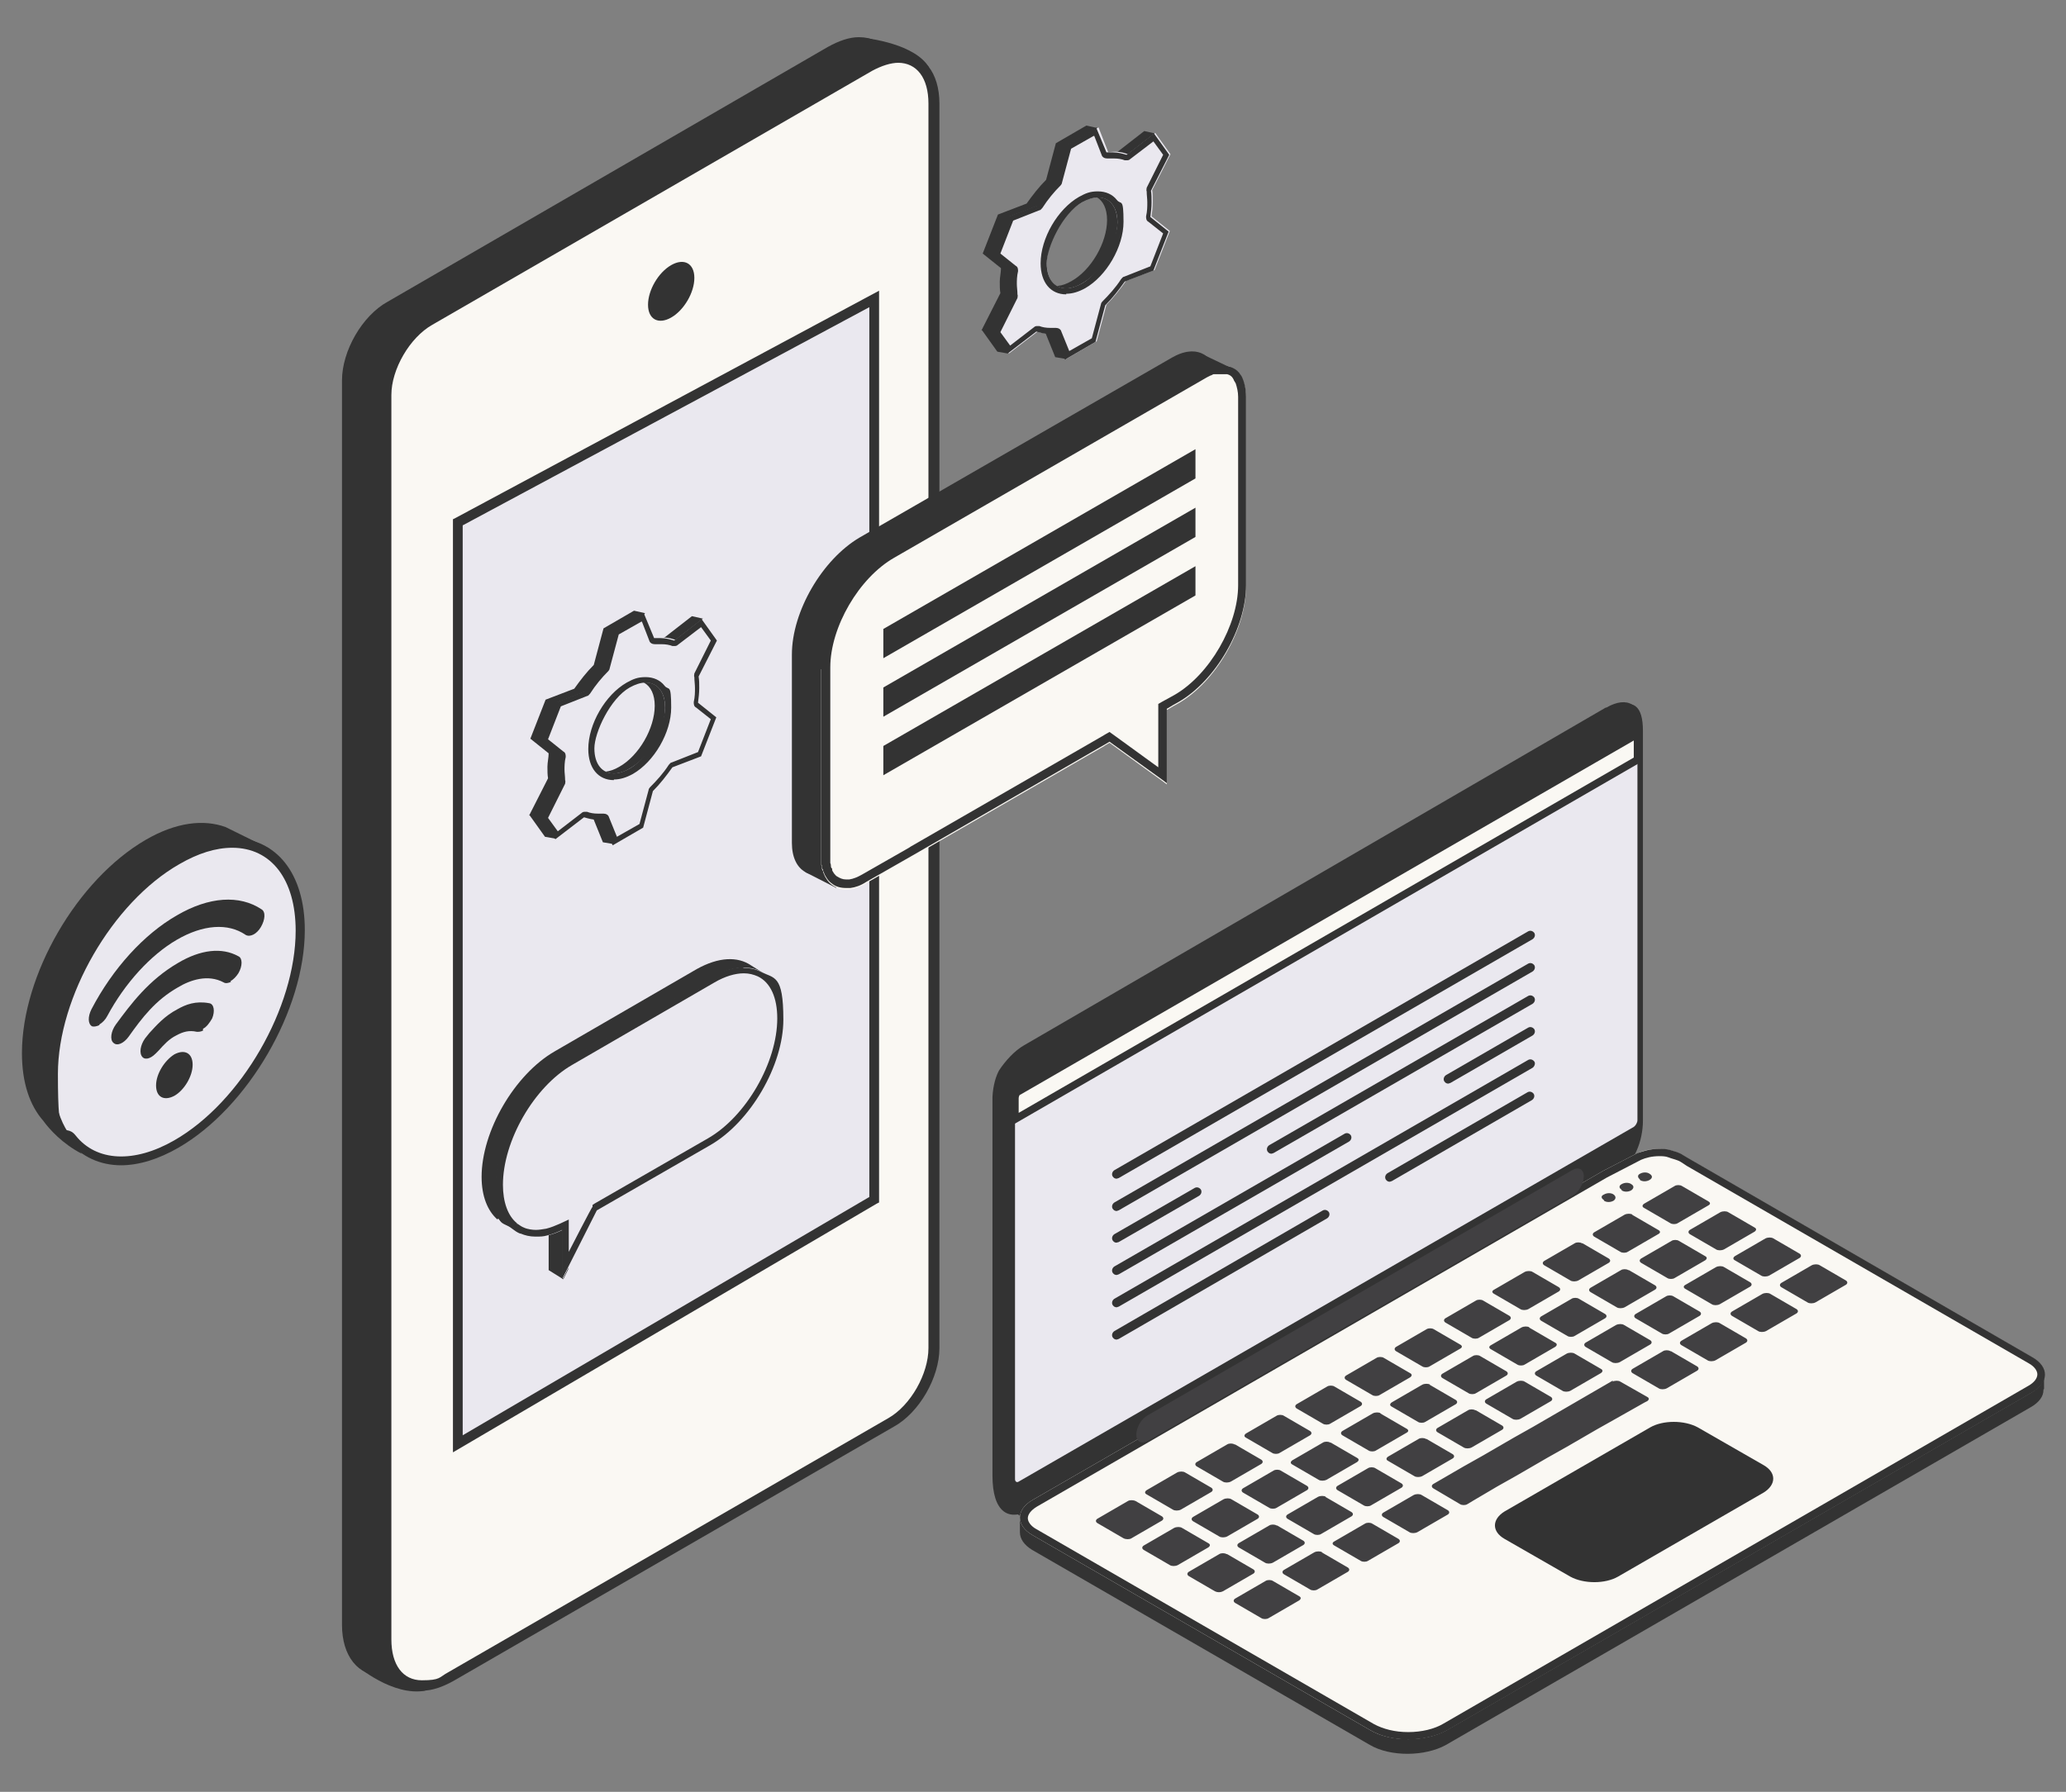
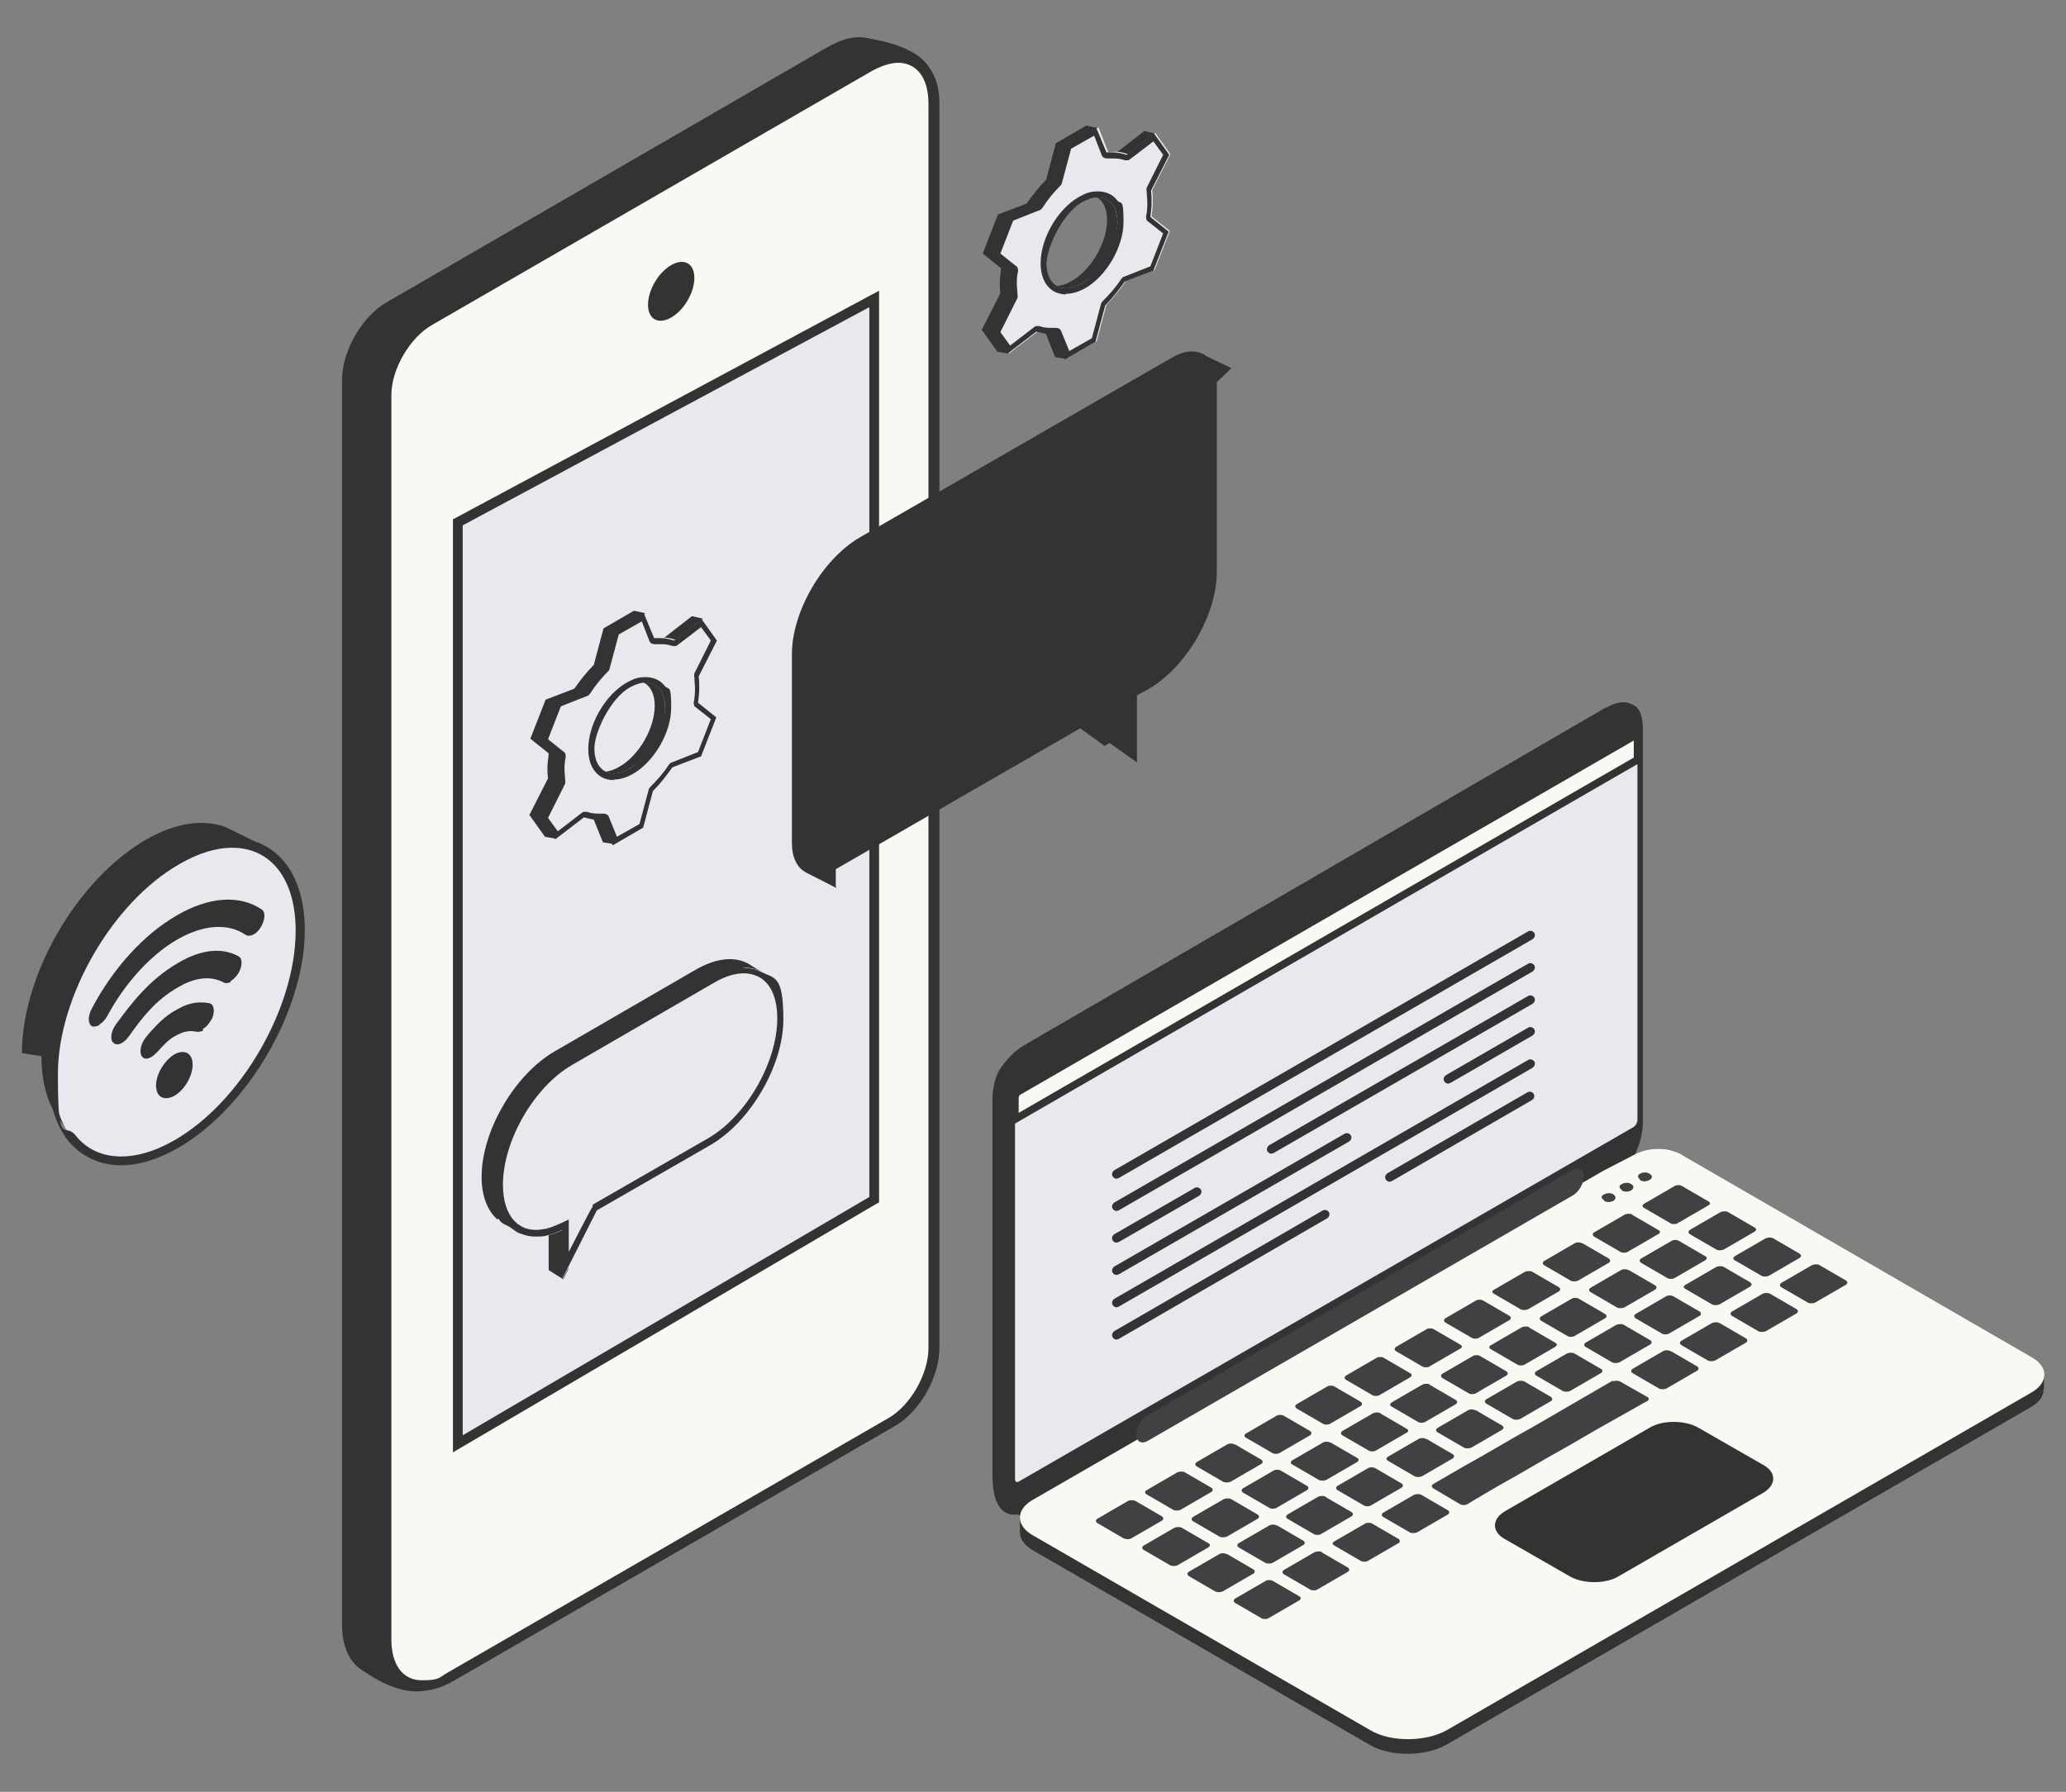
<svg xmlns="http://www.w3.org/2000/svg" version="1.1" viewBox="0 0 338.9 294">
  <rect x="0" y="0" width="338.9" height="294" fill="#808080" stroke="none" />
  <defs>
    <style>
      .cls-1 {
        fill: #414042;
      }

      .cls-2 {
        fill: #faf8f3;
      }

      .cls-3 {
        fill: #eae8ef;
      }

      .cls-4 {
        fill: #333;
      }
    </style>
  </defs>
  <g>
    <g id="Layer_1">
      <g>
        <g>
-           <path class="cls-4" d="M3.6,172.8c0-12.9,9.1-28.5,20.3-35,5-2.9,9.5-3.4,13.1-2.1h0s7.3,3.6,7.3,3.6l-3.2-.5c2,2.5,3.1,6,3.1,10.6,0,12.9-9.1,28.5-20.3,35-4.5,2.6-8.6,3.3-12,2.4l1.5,2.5c-3.1-1.6-5.3-4-6.3-5.4-2.2-2.5-3.5-6.2-3.5-11.1Z" />
+           <path class="cls-4" d="M3.6,172.8c0-12.9,9.1-28.5,20.3-35,5-2.9,9.5-3.4,13.1-2.1h0s7.3,3.6,7.3,3.6c2,2.5,3.1,6,3.1,10.6,0,12.9-9.1,28.5-20.3,35-4.5,2.6-8.6,3.3-12,2.4l1.5,2.5c-3.1-1.6-5.3-4-6.3-5.4-2.2-2.5-3.5-6.2-3.5-11.1Z" />
          <g>
            <path class="cls-3" d="M49.3,152.7c0-12.9-9.1-18-20.3-11.6-11.2,6.5-20.3,22.2-20.3,35,0,12.9,9.1,18,20.3,11.6,11.2-6.5,20.3-22.1,20.3-35Z" />
            <path class="cls-4" d="M19.9,191.2c-3.5,0-6.5-1.4-8.7-4-2.1-2.7-3.3-6.5-3.3-11.1,0-13.1,9.3-29.1,20.7-35.7,3.3-1.9,6.5-2.9,9.5-2.9,7.3,0,11.9,5.9,11.9,15.1,0,13.1-9.3,29.1-20.7,35.7-3.3,1.9-6.5,2.9-9.5,2.9ZM38.1,139.1c-2.7,0-5.6.9-8.7,2.7-11,6.3-19.9,21.8-19.9,34.4s1,7.7,2.9,10.1c3.4,4.3,9.6,4.6,16.2.8,11-6.3,19.9-21.8,19.9-34.4,0-8.4-4-13.6-10.4-13.6Z" />
          </g>
          <path class="cls-3" d="M41.7,151.3c-3.1-2.1-7.6-2-12.6.9-5.1,2.9-9.6,8.1-12.7,13.9l25.3-14.8Z" />
          <path class="cls-3" d="M37.8,159c-2.7-1.5-6-.6-8.7,1-4.4,2.6-7,6.1-9.1,9.1l17.9-10.1Z" />
          <path class="cls-3" d="M33.3,166.7c-1.7-.3-3,.1-4.3.8-1.9,1-3,2.4-4.2,3.7l8.5-4.5Z" />
          <g>
            <path class="cls-4" d="M16.3,168.1c.5-.3,1-.8,1.3-1.4,2.9-5.4,7.1-10,11.4-12.5,4.3-2.5,8.4-2.8,11.3-.8.7.4,1.8-.1,2.5-1.3.7-1.2.8-2.5.1-2.9-3.6-2.4-8.6-2.1-13.9,1-5.4,3.1-10.5,8.7-14,15.4-.6,1.2-.6,2.4.1,2.8.3.1.8,0,1.2-.2Z" />
            <path class="cls-4" d="M37.8,161c.5-.3.9-.7,1.3-1.3.7-1.2.7-2.5,0-2.8-2.7-1.5-6.2-1.1-9.9,1.1-4.8,2.8-7.7,6.7-10.2,10.1-.8,1.1-1,2.5-.4,3,.6.6,1.7.1,2.5-1,2.2-3.1,4.4-6,8.1-8.1,2-1.2,4.9-2.2,7.5-.8.3.2.8.1,1.2-.1Z" />
            <path class="cls-4" d="M33.3,168.8c.6-.3,1.1-1,1.5-1.7.5-1.2.3-2.4-.5-2.5-2.2-.4-3.8.2-5.2,1-2.1,1.1-3.4,2.6-4.6,3.9l-.4.5c-.9,1-1.3,2.4-.9,3.2.4.8,1.4.6,2.3-.3l.5-.5c.9-1,1.7-1.9,2.9-2.5,1.1-.6,2.1-.9,3.4-.6.3,0,.6,0,1-.2Z" />
            <path class="cls-4" d="M31.6,174.7c0-1.9-1.3-2.6-3-1.7-1.6,1-3,3.2-3,5.1,0,1.9,1.3,2.6,3,1.7,1.6-.9,3-3.2,3-5.1Z" />
          </g>
        </g>
        <g>
          <g id="Laptop">
            <g>
              <path class="cls-4" d="M263.4,116.1l-95.4,55.4c-1.6.9-3.1,2.6-4.1,4.1-.5.9-1,2.4-1.1,4.4v62.1c0,6.1,2.7,7.6,6.2,5.6l95.8-55.4c2.8-1.6,4.5-5.5,4.5-8.7v-64c0-4-2.3-5.5-5.8-3.5Z" />
              <path class="cls-4" d="M165.7,244.5v-64c0-3.2,1.4-7.1,4.2-8.7l94.6-55.4c3.5-2,5-.5,5,3.5v64c0,3.2-1.4,7.1-4.2,8.7l-94.6,55.4c-3.4,2-5,.4-5-3.5Z" />
              <path class="cls-3" d="M268.6,121.2v62.6c0,.4-.3.9-.6,1.1l-100.9,58.2c-.3.2-.6,0-.6-.4v-62.6c0-.4.3-.9.6-1.1l100.9-58.2c.3-.2.6,0,.6.4Z" />
              <g>
                <path class="cls-2" d="M268.6,124.6v-3.4c0-.4-.3-.6-.6-.4l-100.9,58.2c-.3.2-.6.7-.6,1.1v3.4l102.1-59Z" />
                <path class="cls-4" d="M165.9,184.6v-4.5c0-.6.4-1.3.9-1.6l100.9-58.2c.7-.4,1.5,0,1.5.9v3.8l-.3.2-103,59.5ZM268,121.5l-100.6,58.1c-.2,0-.3.4-.3.6v2.4l100.9-58.3v-2.8Z" />
              </g>
              <g>
                <path class="cls-2" d="M168.6,180.3c0-.4.3-.8.6-1,.3-.2.6,0,.6.3s-.3.8-.6,1c-.3.2-.6,0-.6-.3Z" />
                <path class="cls-2" d="M170.7,179c0-.4.3-.8.6-1,.3-.2.6,0,.6.3s-.3.8-.6,1c-.3.2-.6,0-.6-.3Z" />
                <path class="cls-2" d="M172.8,177.8c0-.4.3-.8.6-1,.3-.2.6,0,.6.3s-.3.8-.6,1c-.3.2-.6,0-.6-.3Z" />
              </g>
              <g id="down">
                <path class="cls-4" d="M335.3,227.9v-2.3c0-1-.6-2.1-2-2.9l-56.7-32.8c-.3-.2-.7-.4-1-.6-.6-.3-1.1-.4-1.7-.6-2.2-.5-4.2,0-5.3.5l-5.6,2.9-93.6,54c-1.4.8-2.1,1.8-2.1,2.9v2.4c0,1.1.7,2.1,2,2.9l55.4,32c3.4,2,9.1,1.9,12.5,0l95.9-55.4c1.4-.8,2.1-1.8,2.1-2.8h0c0,0,0,0,0-.1Z" />
                <g>
                  <path id="_x31_" class="cls-2" d="M333.3,222.7l-56.7-32.8c-.3-.2-.7-.4-1-.6-.6-.3-1.1-.4-1.7-.6-2.2-.5-4.2,0-5.3.5l-5.6,2.9-93.6,54c-2.8,1.6-2.8,4.2,0,5.8l55.4,32c3.4,2,9.1,1.9,12.5,0l95.9-55.4c2.8-1.6,2.9-4.2.1-5.8Z" />
-                   <path id="_x31_-2" data-name="_x31_" class="cls-4" d="M272.1,189.7c.5,0,1.1,0,1.6.2.5.2,1,.3,1.5.5.3.1.6.3.9.5l.6.4h0s56.1,32.4,56.1,32.4c.9.5,1.4,1.2,1.4,1.8,0,.7-.6,1.4-1.5,1.9l-95.9,55.4c-1.5.9-3.6,1.4-5.8,1.4s-4.1-.5-5.6-1.3l-55.4-32c-.9-.5-1.4-1.2-1.4-1.8s.5-1.3,1.5-1.9l93.5-54,5.6-2.9c.7-.3,1.7-.6,3-.6ZM272.1,188.5c-1.4,0-2.6.4-3.5.7l-5.6,2.9-93.6,54c-2.8,1.6-2.8,4.2,0,5.8l55.4,32c1.7,1,3.9,1.5,6.2,1.5s4.6-.5,6.4-1.5l95.9-55.4c2.8-1.6,2.9-4.2.1-5.8l-56.7-32.8c-.3-.2-.7-.4-1-.6-.6-.3-1.1-.4-1.7-.6-.7-.2-1.3-.2-1.9-.2Z" />
                </g>
                <g>
                  <path class="cls-1" d="M263.1,196.9c-.5-.3-.5-.7,0-.9.5-.3,1.2-.3,1.6,0,.4.3.4.7,0,1-.5.3-1.2.3-1.6,0Z" />
                  <path class="cls-1" d="M266,195.2c-.5-.3-.4-.7,0-.9.5-.3,1.2-.3,1.6,0,.5.3.4.7,0,1-.5.3-1.2.3-1.6,0Z" />
                  <path class="cls-1" d="M269,193.5c-.4-.3-.4-.7,0-.9.5-.3,1.2-.3,1.6,0,.5.3.5.7,0,1-.5.3-1.2.3-1.6,0Z" />
                </g>
                <path class="cls-2" d="M260.9,259.3l-14.4-8.3c-.8-.4-.9-1.4-.1-1.8l27.6-15.9c1.1-.7,3.4-.6,4.5,0l14.4,8.3c.8.4,1.1,1.5.4,1.9l-27.6,15.9c-1.1.7-3.6.4-4.7-.2Z" />
                <path class="cls-1" d="M190.6,248.8c.3.2.3.5,0,.7l-5,2.9c-.3.2-.9.2-1.3,0l-4.3-2.5c-.3-.2-.3-.5,0-.7l5-2.9c.3-.2.9-.2,1.3,0l4.3,2.5ZM194.4,241.6c-.3-.2-.9-.2-1.3,0l-5,2.9c-.3.2-.4.5,0,.7l4.3,2.5c.3.2.9.2,1.3,0l5-2.9c.3-.2.3-.5,0-.7l-4.3-2.5ZM202.5,237c-.3-.2-.9-.2-1.2,0l-5,2.9c-.3.2-.3.5,0,.7l4.3,2.5c.3.2.9.2,1.3,0l5-2.9c.3-.2.3-.5,0-.7l-4.3-2.5ZM210.6,232.3c-.3-.2-.9-.2-1.2,0l-5,2.9c-.3.2-.4.5,0,.7l4.3,2.5c.3.2.9.2,1.2,0l5-2.9c.3-.2.3-.5,0-.7l-4.3-2.5ZM218.9,227.5c-.3-.2-.9-.2-1.2,0l-5,2.9c-.3.2-.3.5,0,.7l4.3,2.5c.3.2.9.2,1.2,0l5-2.9c.3-.2.3-.5,0-.7l-4.3-2.5ZM227,222.8c-.3-.2-.9-.2-1.2,0l-5,2.9c-.3.2-.3.5,0,.7l4.3,2.5c.3.2.9.2,1.2,0l5-2.9c.3-.2.4-.5,0-.7l-4.3-2.5ZM235.2,218.1c-.3-.2-.9-.2-1.2,0l-5,2.9c-.3.2-.3.5,0,.7l4.3,2.5c.3.2.9.2,1.2,0l5-2.9c.4-.2.4-.5,0-.7l-4.3-2.5ZM243.3,213.4c-.3-.2-.9-.2-1.2,0l-5,2.9c-.3.2-.3.5,0,.7l4.3,2.5c.3.2.9.2,1.2,0l5-2.9c.3-.2.3-.5,0-.7l-4.3-2.5ZM251.4,208.7c-.3-.2-.9-.2-1.3,0l-5,2.9c-.4.2-.4.5,0,.7l4.3,2.5c.3.2.9.2,1.3,0l5-2.9c.3-.2.3-.5,0-.7l-4.3-2.5ZM259.5,204c-.3-.2-.9-.2-1.2,0l-5,2.9c-.3.2-.3.5,0,.7l4.3,2.5c.3.2.9.2,1.3,0l5-2.9c.3-.2.3-.5,0-.7l-4.3-2.5ZM267.8,199.3c-.3-.2-.9-.2-1.3,0l-5,2.9c-.3.2-.3.5,0,.7l4.3,2.5c.3.2.9.2,1.2,0l5-2.9c.4-.2.4-.5,0-.7l-4.3-2.5ZM275.9,194.6c-.3-.2-.9-.2-1.2,0l-5,2.9c-.3.2-.4.5,0,.7l4.3,2.5c.3.2.9.2,1.2,0l5-2.9c.4-.2.4-.5,0-.7l-4.3-2.5ZM193.9,250.7c-.3-.2-.9-.2-1.3,0l-5,2.9c-.3.2-.3.5,0,.7l4.3,2.5c.3.2.9.2,1.3,0l5-2.9c.3-.2.4-.5,0-.7l-4.3-2.5ZM202,246c-.3-.2-.9-.2-1.3,0l-5,2.9c-.3.2-.3.5,0,.7l4.3,2.5c.3.2.9.2,1.3,0l5-2.9c.3-.2.3-.5,0-.7l-4.3-2.5ZM210.1,241.3c-.3-.2-.9-.2-1.2,0l-5,2.9c-.3.2-.3.5,0,.7l4.3,2.5c.3.2.9.2,1.2,0l5-2.9c.3-.2.3-.5,0-.7l-4.3-2.5ZM218.2,236.7c-.3-.2-.9-.2-1.2,0l-5,2.9c-.3.2-.4.5,0,.7l4.3,2.5c.3.2.9.2,1.3,0l5-2.9c.3-.2.4-.5,0-.7l-4.3-2.5ZM226.5,231.9c-.3-.2-.9-.2-1.3,0l-5,2.9c-.3.2-.3.5,0,.7l4.3,2.5c.3.2.9.2,1.2,0l5-2.9c.4-.2.4-.5,0-.7l-4.3-2.5ZM234.6,227.2c-.3-.2-.9-.2-1.3,0l-5,2.9c-.3.2-.4.5,0,.7l4.3,2.5c.3.2.9.2,1.2,0l5-2.9c.3-.2.3-.5,0-.7l-4.3-2.5ZM242.8,222.5c-.3-.2-.9-.2-1.2,0l-5,2.9c-.3.2-.3.5,0,.7l4.3,2.5c.3.2.9.2,1.2,0l5-2.9c.3-.2.3-.5,0-.7l-4.3-2.5ZM250.9,217.8c-.3-.2-.9-.2-1.3,0l-5,2.9c-.4.2-.4.5,0,.7l4.3,2.5c.3.2.9.2,1.2,0l5-2.9c.3-.2.4-.5,0-.7l-4.3-2.5ZM259,213.1c-.3-.2-.9-.2-1.2,0l-5,2.9c-.3.2-.3.5,0,.7l4.3,2.5c.3.2.9.2,1.2,0l5-2.9c.3-.2.3-.5,0-.7l-4.3-2.5ZM267.1,208.4c-.3-.2-.9-.2-1.2,0l-5,2.9c-.3.2-.3.5,0,.7l4.3,2.5c.3.2.9.2,1.3,0l5-2.9c.3-.2.3-.5,0-.7l-4.3-2.5ZM275.4,203.6c-.3-.2-.9-.2-1.2,0l-5,2.9c-.3.2-.3.5,0,.7l4.3,2.5c.3.2.9.2,1.2,0l5-2.9c.3-.2.4-.5,0-.7l-4.3-2.5ZM283.5,198.9c-.3-.2-.9-.2-1.3,0l-5,2.9c-.3.2-.3.5,0,.7l4.3,2.5c.3.2.9.2,1.3,0l5-2.9c.3-.2.4-.5,0-.7l-4.3-2.5ZM201.2,255c-.3-.2-.9-.2-1.2,0l-5,2.9c-.3.2-.3.5,0,.7l4.3,2.5c.4.2.9.2,1.3,0l5-2.9c.3-.2.3-.5,0-.7l-4.3-2.5ZM209.4,250.3c-.3-.2-.9-.2-1.2,0l-5,2.9c-.3.2-.3.5,0,.7l4.3,2.5c.3.2.9.2,1.3,0l5-2.9c.3-.2.3-.5,0-.7l-4.3-2.5ZM217.5,245.6c-.3-.2-.9-.2-1.3,0l-5,2.9c-.3.2-.3.5,0,.7l4.3,2.5c.3.2.9.2,1.2,0l5-2.9c.3-.2.3-.5,0-.7l-4.3-2.5ZM225.6,240.9c-.3-.2-.9-.2-1.2,0l-5,2.9c-.3.2-.3.5,0,.7l4.3,2.5c.3.2.9.2,1.2,0l5-2.9c.3-.2.3-.5,0-.7l-4.3-2.5ZM233.9,236.1c-.3-.2-.9-.2-1.2,0l-5,2.9c-.3.2-.4.5,0,.7l4.3,2.5c.3.2.9.2,1.3,0l5-2.9c.3-.2.3-.5,0-.7l-4.3-2.5ZM242,231.4c-.3-.2-.9-.2-1.2,0l-5,2.9c-.3.2-.3.5,0,.7l4.3,2.5c.3.2.9.2,1.3,0l5-2.9c.3-.2.3-.5,0-.7l-4.3-2.5ZM250.1,226.7c-.3-.2-.9-.2-1.3,0l-5,2.9c-.3.2-.3.5,0,.7l4.3,2.5c.3.2.9.2,1.3,0l5-2.9c.3-.2.3-.5,0-.7l-4.3-2.5ZM258.3,222.1c-.3-.2-.9-.2-1.3,0l-5,2.9c-.3.2-.3.5,0,.7l4.3,2.5c.3.2.9.2,1.3,0l5-2.9c.3-.2.4-.5,0-.7l-4.3-2.5ZM266.4,217.4c-.3-.2-.9-.2-1.3,0l-5,2.9c-.3.2-.3.5,0,.7l4.3,2.5c.3.2.9.2,1.3,0l5-2.9c.3-.2.3-.5,0-.7l-4.3-2.5ZM274.5,212.7c-.3-.2-.9-.2-1.2,0l-5,2.9c-.3.2-.3.5,0,.7l4.3,2.5c.3.2.9.2,1.2,0l5-2.9c.3-.2.3-.5,0-.7l-4.3-2.5ZM282.8,207.9c-.3-.2-.9-.2-1.3,0l-5,2.9c-.4.2-.4.5,0,.7l4.3,2.5c.3.2.9.2,1.3,0l5-2.9c.3-.2.3-.5,0-.7l-4.3-2.5ZM290.9,203.2c-.3-.2-.9-.2-1.3,0l-5,2.9c-.3.2-.4.5,0,.7l4.3,2.5c.3.2.9.2,1.3,0l5-2.9c.3-.2.3-.5,0-.7l-4.3-2.5ZM208.8,259.4c-.3-.2-.9-.2-1.2,0l-5,2.9c-.3.2-.3.5,0,.7l4.3,2.5c.3.2.9.2,1.2,0l5-2.9c.3-.2.4-.5,0-.7l-4.3-2.5ZM216.9,254.7c-.3-.2-.9-.2-1.3,0l-5,2.9c-.3.2-.3.5,0,.7l4.3,2.5c.3.2.9.2,1.2,0l5-2.9c.3-.2.3-.5,0-.7l-4.3-2.5ZM225.1,250c-.3-.2-.9-.2-1.2,0l-5,2.9c-.4.2-.4.5,0,.7l4.3,2.5c.3.2.9.2,1.2,0l5-2.9c.3-.2.3-.5,0-.7l-4.3-2.5ZM233.2,245.3c-.3-.2-.9-.2-1.3,0l-5,2.9c-.3.2-.3.5,0,.7l4.3,2.5c.3.2.9.2,1.3,0l5-2.9c.3-.2.3-.5,0-.7l-4.3-2.5ZM274,221.7c-.3-.2-.9-.2-1.2,0l-5,2.9c-.3.2-.3.5,0,.7l4.3,2.5c.3.2.9.2,1.3,0l5-2.9c.3-.2.3-.5,0-.7l-4.3-2.5ZM282.1,217.1c-.3-.2-.9-.2-1.3,0l-5,2.9c-.3.2-.3.5,0,.7l4.3,2.5c.3.2.9.2,1.3,0l5-2.9c.3-.2.3-.5,0-.7l-4.3-2.5ZM290.4,212.3c-.3-.2-.9-.2-1.3,0l-5,2.9c-.3.2-.3.5,0,.7l4.3,2.5c.3.2.9.2,1.3,0l5-2.9c.3-.2.3-.5,0-.7l-4.3-2.5ZM298.5,207.6c-.3-.2-.9-.2-1.3,0l-5,2.9c-.3.2-.3.5,0,.7l4.3,2.5c.3.2.9.2,1.3,0l5-2.9c.3-.2.3-.5,0-.7l-4.3-2.5ZM264.6,226.5l-5,2.9-3.1,1.8-5,2.9h0l-3.2,1.8h0l-5,2.9-3.2,1.8-5,2.9c-.3.2-.3.5,0,.7l4.4,2.6c.3.2.9.2,1.2,0l1-.6,3.9-2.3,3.2-1.8,5-2.9,3.2-1.8,5-2.9,3.2-1.8,4.6-2.6.4-.2c.3-.2.4-.5,0-.7l-4.4-2.5c-.3-.2-.9-.2-1.3,0Z" />
              </g>
              <path id="stick" class="cls-1" d="M257.9,196.2l-69.6,40.2c-1,.6-1.9.2-1.9-1s.8-2.6,1.9-3.2l69.6-40.2c1-.6,1.9-.2,1.9,1,0,1.2-.8,2.6-1.9,3.2Z" />
            </g>
          </g>
          <path class="cls-4" d="M265.4,258.7c-2.1,1.2-5.6,1.2-7.8,0l-10.8-6.2c-2.1-1.2-2.1-3.2,0-4.5l23.9-13.8c2.1-1.2,5.6-1.2,7.8,0l10.8,6.2c2.1,1.2,2.1,3.2,0,4.5l-23.9,13.8Z" />
        </g>
        <g>
          <g>
            <path class="cls-4" d="M146.8,218.8V14.6c0-6.8-4.7-9.5-10.6-6.1L64,50.1c-3.9,2.2-7.1,7.7-7.1,12.2v204.2c0,6.8,4.7,9.5,10.6,6.1l72.2-41.7c3.9-2.2,7.1-7.7,7.1-12.2Z" />
            <path class="cls-4" d="M62.8,275c-4.1,0-6.7-3.3-6.7-8.4V62.4c0-4.8,3.3-10.6,7.5-12.9L135.8,7.7c1.8-1,3.5-1.6,5.1-1.6,4.1,0,6.7,3.3,6.7,8.4v204.2c0,4.8-3.4,10.6-7.5,12.9l-72.2,41.7c-1.8,1-3.5,1.6-5.1,1.6ZM140.9,7.8c-1.3,0-2.8.5-4.3,1.3l-72.2,41.7c-3.7,2.1-6.6,7.3-6.6,11.5v204.2c0,4.2,1.9,6.7,5,6.7,1.3,0,2.8-.5,4.3-1.3l72.2-41.7c3.7-2.1,6.6-7.3,6.6-11.5V14.6c0-4.2-1.9-6.7-5-6.7Z" />
          </g>
          <g>
            <path class="cls-2" d="M153.3,221.2V17c0-6.8-4.7-9.5-10.6-6.1l-72.2,41.7c-3.9,2.3-7.1,7.7-7.1,12.2v204.2c0,6.7,4.7,9.5,10.6,6.1l72.2-41.7c3.9-2.3,7.1-7.7,7.1-12.2Z" />
            <path class="cls-4" d="M69.3,277.4c-4.1,0-6.7-3.3-6.7-8.4V64.8c0-4.8,3.3-10.6,7.5-12.9L142.3,10.2c1.8-1,3.5-1.6,5.1-1.6,4.1,0,6.7,3.3,6.7,8.4v204.2c0,4.8-3.3,10.6-7.5,12.9l-72.2,41.7c-1.8,1-3.5,1.6-5.1,1.6ZM147.4,10.3c-1.3,0-2.8.5-4.3,1.3l-72.2,41.7c-3.7,2.1-6.7,7.3-6.7,11.5v204.2c0,4.2,1.9,6.7,5,6.7s2.8-.5,4.3-1.3l72.2-41.7c3.7-2.1,6.6-7.3,6.6-11.5V17c0-4.2-1.9-6.7-5-6.7Z" />
          </g>
          <g>
            <polygon class="cls-3" points="75.1 85.7 143.4 49 143.4 196.8 75.1 236.9 75.1 85.7" />
            <path class="cls-4" d="M74.3,238.3V85.2l.4-.2,69.5-37.3v149.6l-.4.2-69.5,40.8ZM75.9,86.2v149.3l66.7-39.1V50.4l-66.7,35.8Z" />
          </g>
          <path class="cls-4" d="M142.3,6.3s7.9.9,10.1,4.8l-3.8-1.9-9.8,2.3,3.5-5.2Z" />
          <path class="cls-4" d="M58.5,273.3s5.9,5.1,11.3,4.1l-3.4-1.3-6.2-8.4-1.7,5.6Z" />
          <path class="cls-4" d="M113.9,45.6c0-2.4-1.7-3.3-3.8-2.1-2.1,1.2-3.8,4.1-3.8,6.5s1.7,3.3,3.8,2.1c2.1-1.2,3.8-4.1,3.8-6.5Z" />
        </g>
        <g>
          <g>
            <g>
              <path class="cls-4" d="M129.9,107.4c0-7.1,5-15.6,11.1-19.2l51.2-29.5c4.1-2.4,7.4-.5,7.4,4.2v30.9c0,7.1-5,15.6-11.1,19.2l-2,1.1v11s-4.5-3.2-4.5-3.2l-.8.5-4-2.9-39.9,23c-4.1,2.4-7.4.5-7.4-4.2v-30.9h0Z" />
              <polygon class="cls-4" points="137.2 145.7 132.1 143.1 137.1 136.7 137.1 145.4 137.2 145.7" />
              <polygon class="cls-4" points="202 60.4 197.4 58.2 194 68.1 202 60.4" />
            </g>
            <g>
-               <path class="cls-2" d="M134.7,109.8v30.9c0,.3,0,.5,0,.8,0,.3,0,.5.1.7,0,.2,0,.5.2.7,0,.2.1.4.2.6.1.3.3.6.5.9.2.3.5.6.8.8.8.6,1.8.9,3,.7.8-.1,1.7-.4,2.6-1l7.7-4.4h0l31.7-18.3.5-.3,8.6,6.2.8.6v-12.2c0,0,1-.6,1-.6l.9-.5c6.1-3.5,11.1-12.1,11.1-19.2v-30.9c0-1.3-.3-2.5-.7-3.3h0c-.1-.2-.3-.4-.4-.6t0,0c-.4-.5-.9-.8-1.5-1-.1,0-.3,0-.4-.1-.5-.1-1.1-.1-1.6,0-.1,0-.3,0-.4,0-.1,0-.3,0-.4.1,0,0-.2,0-.3,0-.2,0-.5.2-.7.3-.2.1-.5.2-.8.4l-51.2,29.5c-6.1,3.5-11.1,12.1-11.1,19.2Z" />
-               <path class="cls-4" d="M200.3,61.4c.2,0,.5,0,.7,0,0,0,.1,0,.3,0,.4.1.7.3.9.6h0c.1.2.2.3.2.4l.3.5c.2.6.4,1.4.4,2.2v30.9c0,6.6-4.7,14.7-10.4,18l-.9.5-1.1.6-.7.4v.8s0,9.6,0,9.6l-7.3-5.3-.7-.5-.7.4-.5.3-31.4,18.1h0l-.3.2-7.7,4.4c-.7.4-1.4.7-2.1.8-.2,0-.3,0-.5,0-.6,0-1-.2-1.5-.5-.2-.1-.3-.3-.5-.5-.1-.2-.3-.4-.3-.6v-.2c-.1,0-.2-.2-.2-.4,0-.1,0-.3-.1-.5,0-.2,0-.3,0-.6,0-.2,0-.4,0-.6v-30.9c0-6.6,4.7-14.7,10.5-18l51.3-29.6c.2-.1.4-.2.6-.3.2,0,.3-.2.5-.2h0s0,0,0,0c0,0,.2,0,.2,0,0,0,.1,0,.1,0h.2s0,0,0,0c0,0,.1,0,.2,0,.2,0,.3,0,.4,0ZM200.3,60.1c-.2,0-.5,0-.7,0-.1,0-.3,0-.4,0-.1,0-.3,0-.4.1,0,0-.2,0-.3,0-.2,0-.5.2-.7.3-.2.1-.5.2-.8.4l-51.2,29.5c-6.1,3.5-11.1,12.1-11.1,19.2v30.9c0,.3,0,.5,0,.8,0,.3,0,.5.1.7,0,.2,0,.5.2.7,0,.2.1.4.2.6.1.3.3.6.5.9.2.3.5.6.8.8.6.5,1.4.7,2.3.7s.5,0,.7,0c.8-.1,1.7-.4,2.6-1l7.7-4.4h0l31.7-18.3.5-.3,8.6,6.2.8.6v-12.2c0,0,1-.6,1-.6l.9-.5c6.1-3.5,11.1-12.1,11.1-19.2v-30.9c0-1.3-.3-2.5-.7-3.3h0c-.1-.2-.3-.4-.4-.6t0,0c-.4-.5-.9-.8-1.5-1-.1,0-.3,0-.4-.1-.3,0-.6,0-.9,0Z" />
-             </g>
+               </g>
          </g>
          <g>
            <polygon class="cls-4" points="144.9 108 196.1 78.5 196.1 73.7 144.9 103.2 144.9 108" />
            <polygon class="cls-4" points="144.9 117.6 196.1 88.1 196.1 83.3 144.9 112.8 144.9 117.6" />
            <polygon class="cls-4" points="144.9 127.2 196.1 97.7 196.1 92.9 144.9 122.4 144.9 127.2" />
          </g>
        </g>
        <g>
          <path class="cls-4" d="M81.6,200h.2c.3.4.6.5.9.7l1.5.9s0,0,0,0l1.3.8h.1c0,0,0,0,0,0v-1c1.4,0,2.9-.4,4.4-1.1v8.1l2.4,1.5.8-1.6,1.1-8.4,1.4-2.8,18.6-10.7c6.6-3.8,12-13.1,12-20.6s-.2-3-.7-4.2l.8-.9c-.2-.1-.5-.6-.7-.8l-.9-.5-1.6-1c-2.2-1.5-5.3-1.4-8.9.6l-23.3,13.5c-6.6,3.8-12,13.1-12,20.6,0,3.2,1,5.6,2.6,7Z" />
          <g>
            <path class="cls-3" d="M81.4,194.5c0,3.3,1,5.8,2.7,7.2,0,0,0,0,0,0,.4.3.8.6,1.3.8,0,0,0,0,.1,0,1.3.5,2.8.6,4.4.2.8-.2,1.6-.5,2.4-.9v8.1l.5-1,.3-.6,4.9-9.7,18.6-10.7c6.6-3.8,12-13.1,12-20.6s-1.5-6.7-3.8-7.9c-2.1-1.1-5-.8-8.1,1l-23.3,13.5c-6.6,3.8-12,13.1-12,20.6Z" />
            <path class="cls-4" d="M122,159.7c.9,0,1.6.2,2.3.5,2.1,1,3.2,3.5,3.2,6.9,0,7.2-5.1,16.1-11.4,19.7l-18.6,10.7-.3.2v.3c-.1,0-3.9,7.4-3.9,7.4v-5.3l-1.5.7c-.7.3-1.4.6-2.2.8-.6.1-1.2.2-1.7.2s-1.4-.1-2-.4h0s0,0,0,0c-.3-.1-.7-.4-1-.6h-.1c0-.1,0-.1,0-.1-1.5-1.2-2.3-3.5-2.3-6.3,0-7.2,5.1-16.1,11.4-19.7l23.3-13.5c1.7-1,3.4-1.5,4.8-1.5ZM122,158.7c-1.6,0-3.4.5-5.4,1.6l-23.3,13.5c-6.6,3.8-12,13.1-12,20.6s1,5.8,2.7,7.2c0,0,0,0,0,0,.4.3.8.6,1.3.8,0,0,0,0,.1,0,.7.3,1.5.5,2.4.5s1.3,0,2-.2c.8-.2,1.6-.5,2.4-.9v8.1l.5-1,.3-.6,4.9-9.7,18.6-10.7c6.6-3.8,12-13.1,12-20.6s-1.5-6.7-3.8-7.9c-.8-.4-1.8-.6-2.8-.6Z" />
          </g>
        </g>
        <g>
          <path class="cls-4" d="M86.9,133.8l2.5,3.5,1.7.3v-1.6l3-2.3c.9.3,1.9.4,3.1.3l1.7,4.2,1.8.3v-1.3c0,0,3.2-1.9,3.2-1.9l1.6-6c1.2-1.2,2.2-2.5,3.2-3.9l4.7-1.8,2.5-6.4-3-2.4c.1-.8.2-1.6.2-2.4s0-1.3-.1-1.9l3-5.9-1.3-1.8.6-1.3-1.8-.4-4.5,3.5c-1.2.3-2,.7-3.2.9l-1-3,1-1.9-1.8-.4-5,2.9-1.6,6c-1.2,1.2-2.2,2.5-3.2,3.9l-4.7,1.8-2.5,6.4,3,2.4c0,.7-.2,1.5-.2,2.2s0,1.3.1,1.9l-3.1,6.1ZM95.8,122.5c0-3.7,2.6-8.2,5.8-10,3.2-1.9,5.8-.4,5.8,3.3s-2.6,8.2-5.8,10c-3.2,1.9-5.8.4-5.8-3.3Z" />
          <g>
            <path class="cls-3" d="M95.9,134.1c.9.3,1.9.4,3.1.3l1.7,4.2,5-2.9,1.6-6c1.2-1.2,2.2-2.5,3.2-3.9l4.7-1.8,2.5-6.4-3-2.4c.1-.8.2-1.6.2-2.4,0-.7,0-1.3-.1-1.9l3-5.9-2.5-3.5-4.5,3.5c-1-.4-2.1-.5-3.2-.3l-1.6-4.1-5,2.9-1.6,6c-1.2,1.2-2.2,2.5-3.2,3.9l-4.7,1.8-2.5,6.4,3,2.4c0,.7-.2,1.5-.2,2.2s0,1.3.1,1.9l-3.1,6.1,2.5,3.5,4.7-3.6ZM97.5,122.8c0-3.7,2.6-8.2,5.8-10,3.2-1.9,5.8-.4,5.8,3.3s-2.6,8.2-5.8,10c-3.2,1.9-5.8.4-5.8-3.3Z" />
            <path class="cls-4" d="M105.3,102l1.2,3.1c.1.4.5.6.9.6s0,0,.1,0c.3,0,.6,0,1,0,.7,0,1.3.1,1.8.3.1,0,.2,0,.3,0,.2,0,.4,0,.6-.2l3.8-2.9,1.6,2.2-2.7,5.4c0,.2-.1.4,0,.6,0,.6.1,1.2.1,1.8,0,.7,0,1.4-.2,2.3,0,.3,0,.7.4.9l2.4,1.9-2.1,5.4-4.3,1.7c-.2,0-.3.2-.5.4-.9,1.4-2,2.6-3.1,3.7-.1.1-.2.3-.2.4l-1.5,5.6-3.7,2.1-1.3-3.2c-.1-.4-.5-.6-.9-.6s0,0-.1,0c-.3,0-.5,0-.8,0-.7,0-1.3-.1-1.8-.3-.1,0-.2,0-.3,0-.2,0-.4,0-.6.2l-3.9,3-1.6-2.2,2.8-5.6c0-.2.1-.4,0-.6,0-.6-.1-1.2-.1-1.7s0-1.3.2-2.1c0-.3,0-.7-.4-.9l-2.5-2,2.1-5.4,4.3-1.7c.2,0,.3-.2.5-.4.9-1.4,1.9-2.6,3-3.7.1-.1.2-.3.2-.4l1.5-5.6,3.7-2.1ZM100.7,127.9c1,0,2-.3,3.1-.9,3.5-2,6.3-6.8,6.3-10.9s-.4-2.7-1.1-3.6c-.7-.9-1.8-1.4-3.1-1.4s-2,.3-3.1.9c-3.5,2-6.3,6.8-6.3,10.9,0,3.1,1.6,5.1,4.2,5.1ZM105.8,100.6l-5,2.9-1.6,6c-1.2,1.2-2.2,2.5-3.2,3.9l-4.7,1.8-2.5,6.4,3,2.4c0,.7-.2,1.5-.2,2.2s0,1.3.1,1.9l-3.1,6.1,2.5,3.5,4.7-3.6c.7.2,1.4.4,2.1.4s.6,0,.9,0l1.7,4.2,5-2.9,1.6-6c1.2-1.2,2.2-2.5,3.2-3.9l4.7-1.8,2.5-6.4-3-2.4c.1-.8.2-1.6.2-2.4,0-.7,0-1.3-.1-1.9l3-5.9-2.5-3.5-4.5,3.5c-.7-.2-1.4-.4-2.2-.4s-.7,0-1.1,0l-1.7-4.1ZM100.7,126.9c-1.9,0-3.2-1.5-3.2-4.1s2.6-8.2,5.8-10c.9-.5,1.8-.8,2.6-.8,1.9,0,3.2,1.5,3.2,4.1s-2.6,8.2-5.8,10c-.9.5-1.8.8-2.6.8Z" />
          </g>
        </g>
        <g>
          <path class="cls-4" d="M161.1,54.2l2.5,3.5,1.7.3v-1.6l3-2.3c.9.3,1.9.4,3.1.3l1.7,4.2,1.8.3v-1.3c0,0,3.2-1.9,3.2-1.9l1.6-6c1.2-1.2,2.2-2.5,3.2-3.9l4.7-1.8,2.5-6.4-3-2.4c.1-.8.2-1.6.2-2.4s0-1.3-.1-1.9l3-5.9-1.3-1.8.6-1.3-1.8-.4-4.5,3.5c-1.2.3-2,.7-3.2.9l-1-3,1-1.9-1.8-.4-5,2.9-1.6,6c-1.2,1.2-2.2,2.5-3.2,3.9l-4.7,1.8-2.5,6.4,3,2.4c0,.7-.2,1.5-.2,2.2s0,1.3.1,1.9l-3.1,6.1ZM170,42.8c0-3.7,2.6-8.2,5.8-10,3.2-1.9,5.8-.4,5.8,3.3s-2.6,8.2-5.8,10c-3.2,1.9-5.8.4-5.8-3.3Z" />
          <g>
            <path class="cls-3" d="M170.1,54.4c.9.3,1.9.4,3.1.3l1.7,4.2,5-2.9,1.6-6c1.2-1.2,2.2-2.5,3.2-3.9l4.7-1.8,2.5-6.4-3-2.4c.1-.8.2-1.6.2-2.4,0-.7,0-1.3-.1-1.9l3-5.9-2.5-3.5-4.5,3.5c-1-.4-2.1-.5-3.2-.3l-1.6-4.1-5,2.9-1.6,6c-1.2,1.2-2.2,2.5-3.2,3.9l-4.7,1.8-2.5,6.4,3,2.4c0,.7-.2,1.5-.2,2.2s0,1.3.1,1.9l-3.1,6.1,2.5,3.5,4.7-3.6ZM171.7,43.2c0-3.7,2.6-8.2,5.8-10,3.2-1.9,5.8-.4,5.8,3.3s-2.6,8.2-5.8,10c-3.2,1.9-5.8.4-5.8-3.3Z" />
            <path class="cls-4" d="M179.5,22.3l1.2,3.1c.1.4.5.6.9.6s0,0,.1,0c.3,0,.6,0,1,0,.7,0,1.3.1,1.8.3.1,0,.2,0,.3,0,.2,0,.4,0,.6-.2l3.8-2.9,1.6,2.2-2.7,5.4c0,.2-.1.4,0,.6,0,.6.1,1.2.1,1.8,0,.7,0,1.4-.2,2.3,0,.3,0,.7.4.9l2.4,1.9-2.1,5.4-4.3,1.7c-.2,0-.3.2-.5.4-.9,1.4-2,2.6-3.1,3.7-.1.1-.2.3-.2.4l-1.5,5.6-3.7,2.1-1.3-3.2c-.1-.4-.5-.6-.9-.6s0,0-.1,0c-.3,0-.5,0-.8,0-.7,0-1.3-.1-1.8-.3-.1,0-.2,0-.3,0-.2,0-.4,0-.6.2l-3.9,3-1.6-2.2,2.8-5.6c0-.2.1-.4,0-.6,0-.6-.1-1.2-.1-1.7s0-1.3.2-2.1c0-.3,0-.7-.4-.9l-2.5-2,2.1-5.4,4.3-1.7c.2,0,.3-.2.5-.4.9-1.4,1.9-2.6,3-3.7.1-.1.2-.3.2-.4l1.5-5.6,3.7-2.1ZM174.9,48.2c1,0,2-.3,3.1-.9,3.5-2,6.3-6.8,6.3-10.9s-.4-2.7-1.1-3.6c-.7-.9-1.8-1.4-3.1-1.4s-2,.3-3.1.9c-3.5,2-6.3,6.8-6.3,10.9,0,3.1,1.6,5.1,4.2,5.1ZM180,20.9l-5,2.9-1.6,6c-1.2,1.2-2.2,2.5-3.2,3.9l-4.7,1.8-2.5,6.4,3,2.4c0,.7-.2,1.5-.2,2.2s0,1.3.1,1.9l-3.1,6.1,2.5,3.5,4.7-3.6c.7.2,1.4.4,2.1.4s.6,0,.9,0l1.7,4.2,5-2.9,1.6-6c1.2-1.2,2.2-2.5,3.2-3.9l4.7-1.8,2.5-6.4-3-2.4c.1-.8.2-1.6.2-2.4,0-.7,0-1.3-.1-1.9l3-5.9-2.5-3.5-4.5,3.5c-.7-.2-1.4-.4-2.2-.4s-.7,0-1.1,0l-1.7-4.1ZM174.9,47.3c-1.9,0-3.2-1.5-3.2-4.1s2.6-8.2,5.8-10c.9-.5,1.8-.8,2.6-.8,1.9,0,3.2,1.5,3.2,4.1s-2.6,8.2-5.8,10c-.9.5-1.8.8-2.6.8Z" />
          </g>
        </g>
        <g>
          <path class="cls-4" d="M183.2,193.4c-.3,0-.5-.1-.7-.4-.2-.4,0-.8.3-1l67.9-39.2c.4-.2.8,0,1,.3.2.4,0,.8-.3,1l-67.9,39.2c-.1,0-.2.1-.4.1Z" />
          <path class="cls-4" d="M183.2,198.7c-.3,0-.5-.1-.7-.4-.2-.4,0-.8.3-1l67.9-39.2c.4-.2.8,0,1,.3.2.4,0,.8-.3,1l-67.9,39.2c-.1,0-.2.1-.4.1Z" />
          <path class="cls-4" d="M183.2,203.9c-.3,0-.5-.1-.7-.4-.2-.4,0-.8.3-1l13.2-7.6c.4-.2.8,0,1,.3.2.4,0,.8-.3,1l-13.2,7.6c-.1,0-.3.1-.4.1Z" />
          <path class="cls-4" d="M208.6,189.3c-.3,0-.5-.1-.7-.4-.2-.4,0-.8.3-1l42.5-24.5c.4-.2.8,0,1,.3.2.4,0,.8-.3,1l-42.5,24.5c-.1,0-.2.1-.4.1Z" />
          <path class="cls-4" d="M183.2,209.2c-.3,0-.5-.1-.7-.4-.2-.4,0-.8.3-1l37.8-21.8c.4-.2.8,0,1,.3.2.4,0,.8-.3,1l-37.8,21.8c-.1,0-.2.1-.4.1Z" />
          <path class="cls-4" d="M237.6,177.8c-.3,0-.5-.1-.7-.4-.2-.4,0-.8.3-1l13.5-7.8c.4-.2.8,0,1,.3.2.4,0,.8-.3,1l-13.5,7.8c-.1,0-.2.1-.4.1Z" />
          <path class="cls-4" d="M183.2,214.5c-.3,0-.5-.1-.7-.4-.2-.4,0-.8.3-1l67.9-39.2c.4-.2.8,0,1,.3s0,.8-.3,1l-67.9,39.2c-.1,0-.2.1-.4.1Z" />
          <path class="cls-4" d="M183.2,219.8c-.3,0-.5-.1-.7-.4-.2-.4,0-.8.3-1l34.2-19.8c.4-.2.8,0,1,.3.2.4,0,.8-.3,1l-34.2,19.8c-.1,0-.2.1-.4.1Z" />
          <path class="cls-4" d="M228,193.9c-.3,0-.5-.1-.7-.4-.2-.4,0-.8.3-1l23-13.3c.4-.2.8,0,1,.3.2.4,0,.8-.3,1l-23,13.3c-.1,0-.2.1-.4.1Z" />
        </g>
      </g>
    </g>
  </g>
</svg>